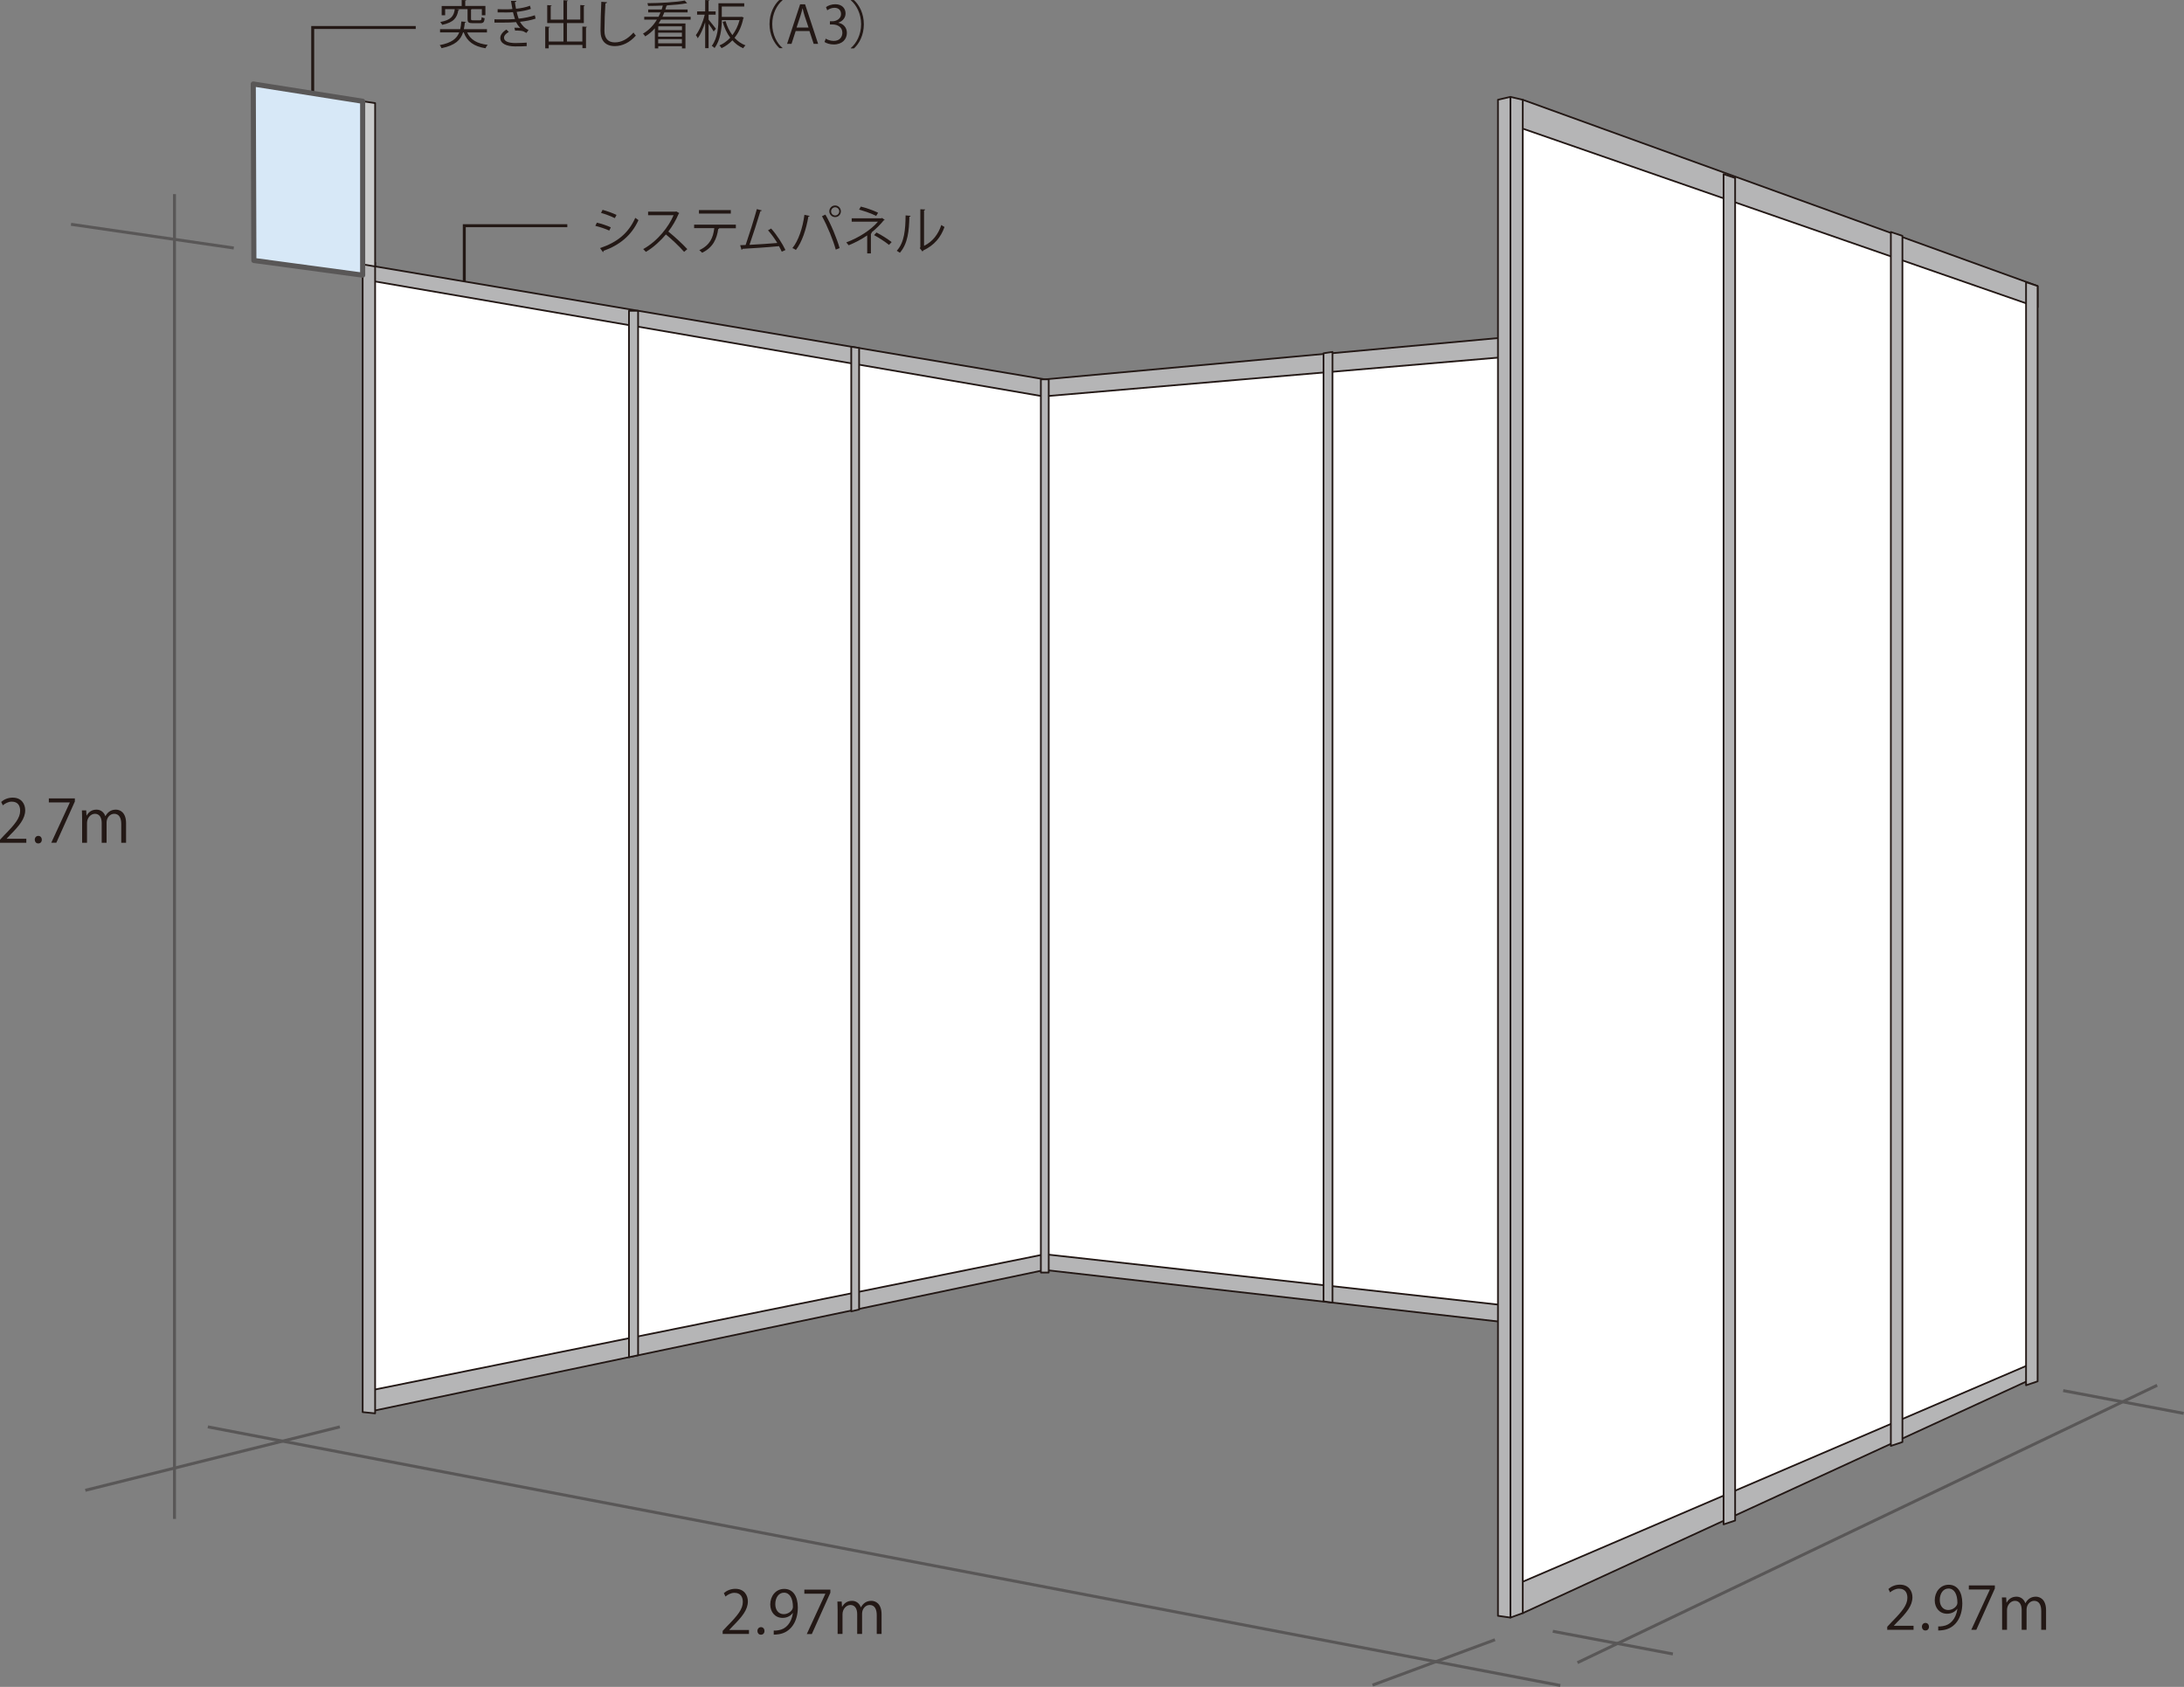
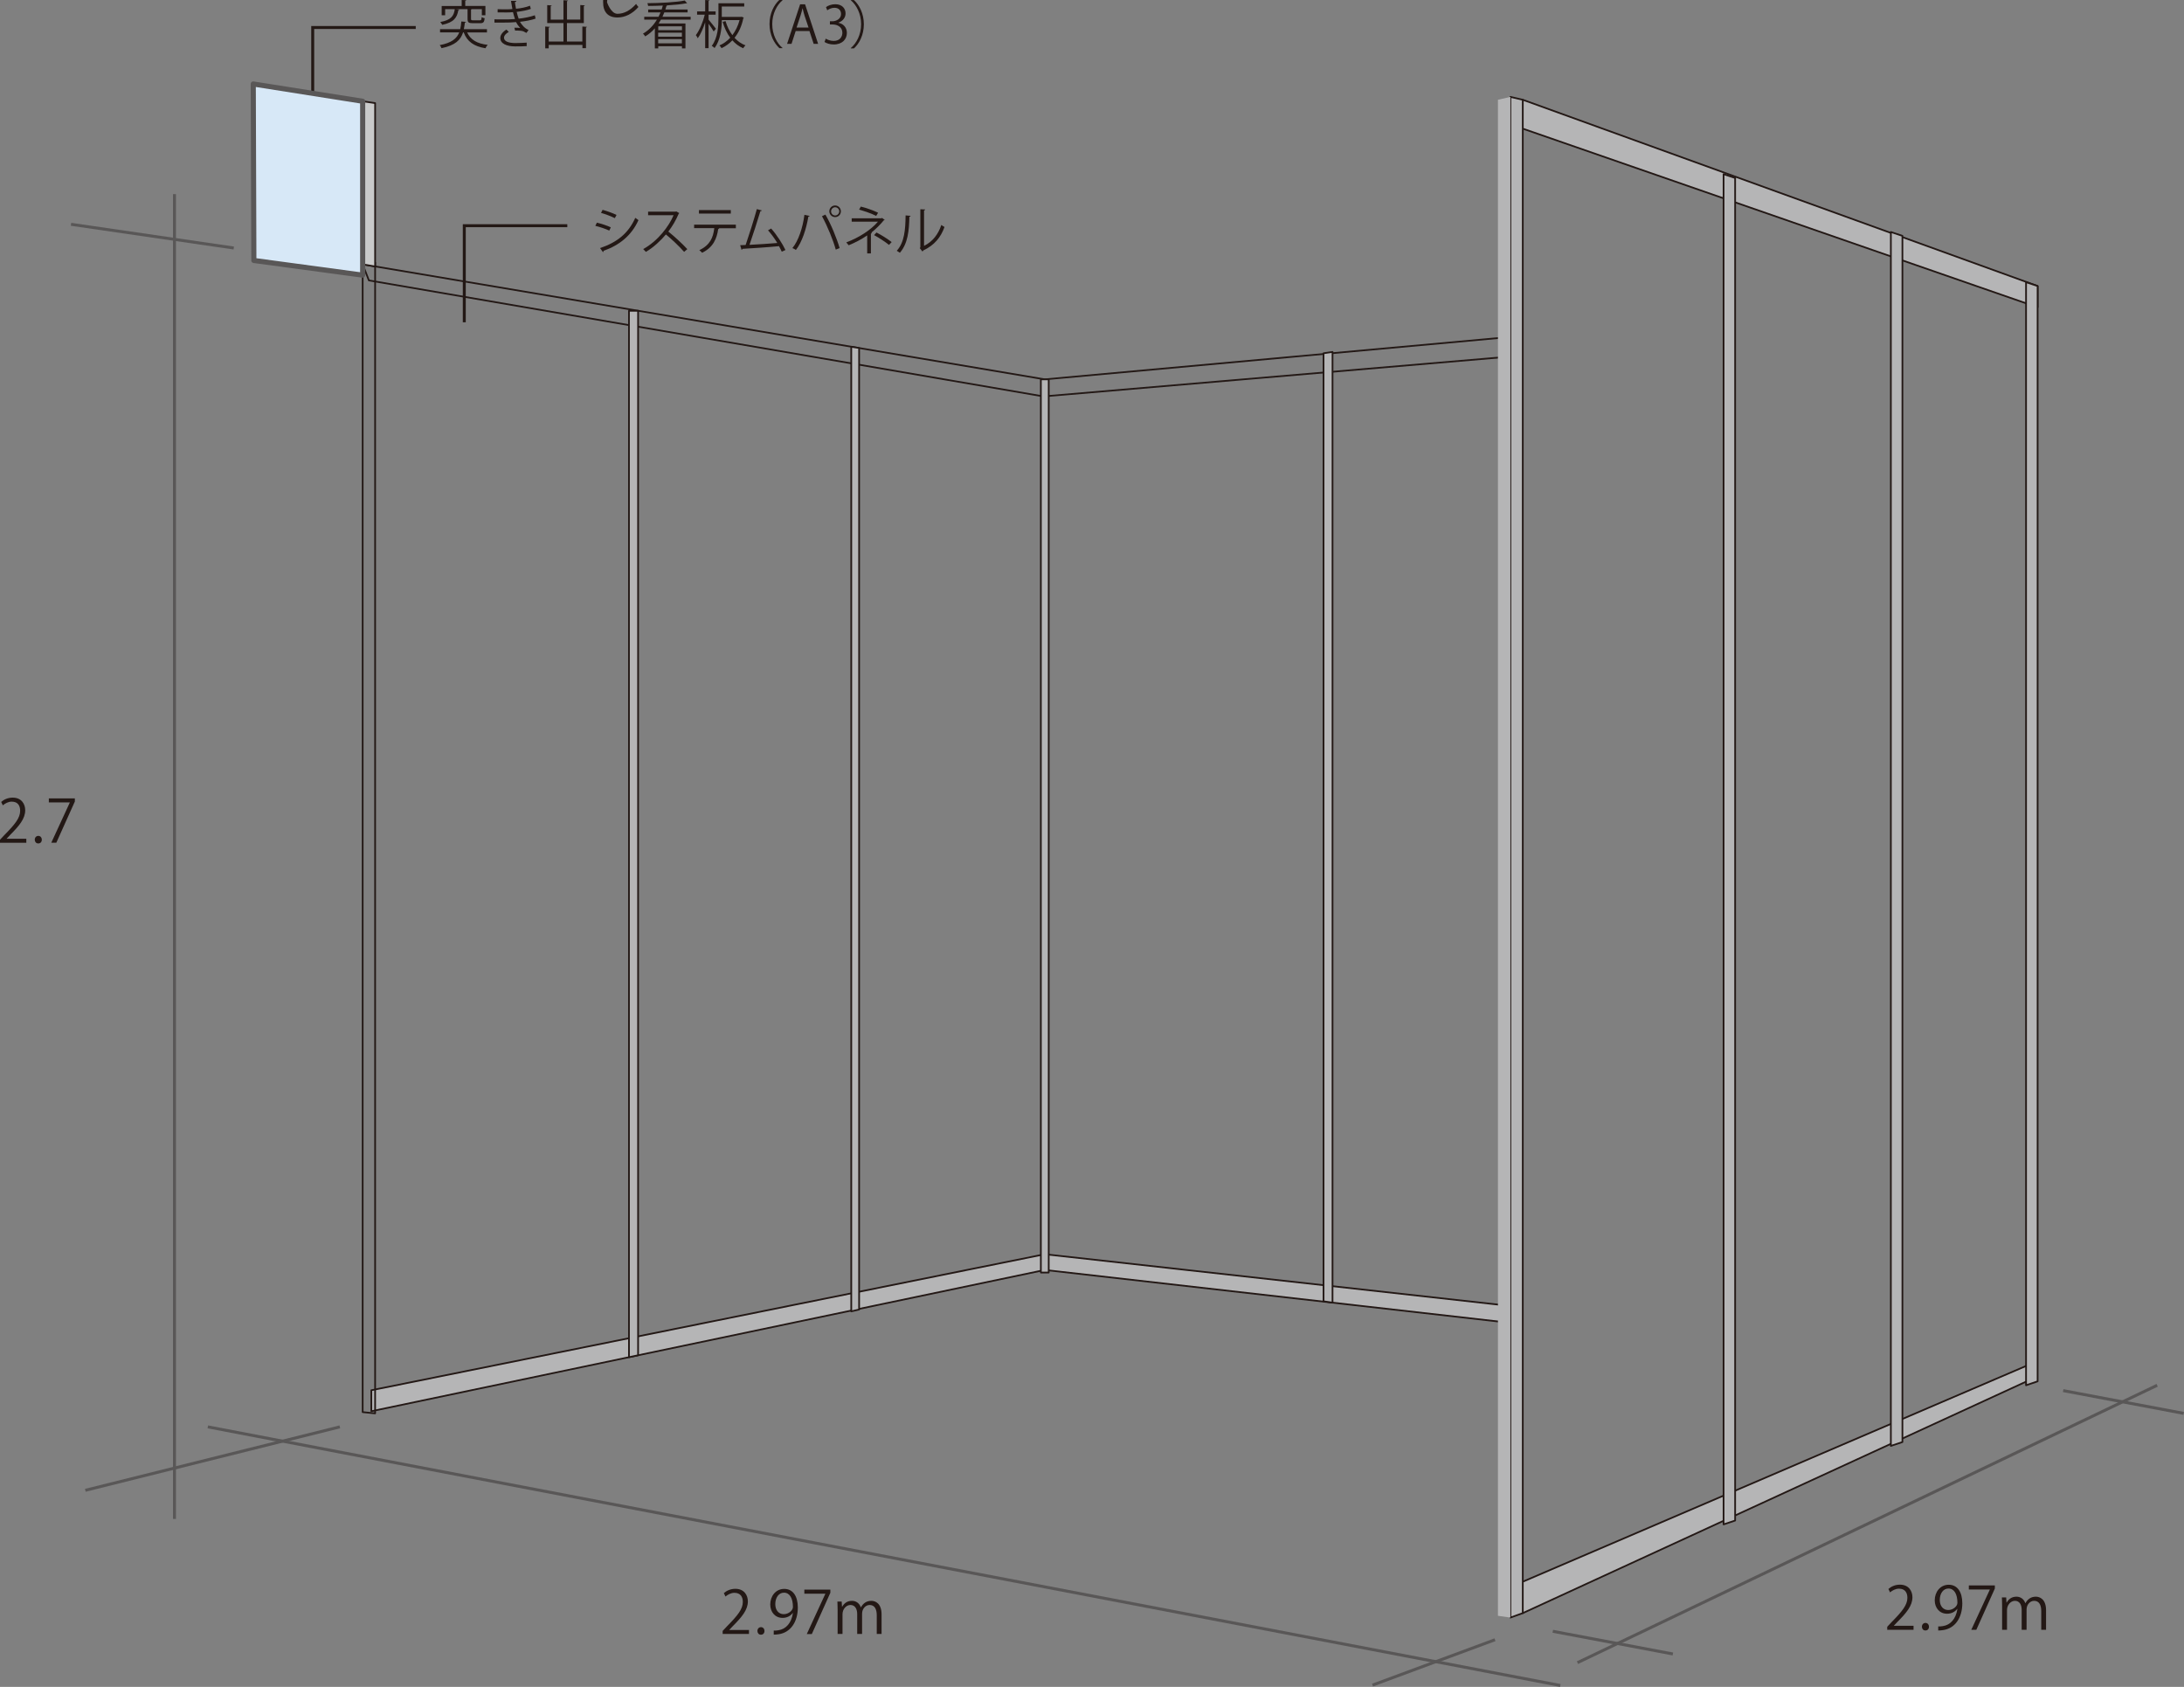
<svg xmlns="http://www.w3.org/2000/svg" id="_レイヤー_2" data-name="レイヤー 2" viewBox="0 0 294.66 227.58">
  <rect x="0" y="0" width="294.66" height="227.58" fill="#808080" stroke="none" />
  <defs>
    <style>
      .cls-1 {
        fill: #d7e8f7;
      }

      .cls-2 {
        fill: #231815;
      }

      .cls-3, .cls-4 {
        stroke-width: .4px;
      }

      .cls-3, .cls-4, .cls-5, .cls-6 {
        fill: none;
      }

      .cls-3, .cls-5 {
        stroke: #595757;
      }

      .cls-7 {
        fill: #fff;
      }

      .cls-8 {
        fill: #c9caca;
      }

      .cls-8, .cls-4, .cls-6 {
        stroke: #231815;
      }

      .cls-8, .cls-5, .cls-6 {
        stroke-linejoin: round;
      }

      .cls-8, .cls-6 {
        stroke-width: .23px;
      }

      .cls-9 {
        fill: #b5b5b6;
      }

      .cls-5 {
        stroke-width: .69px;
      }
    </style>
  </defs>
  <g id="design">
    <g>
      <g>
        <line class="cls-3" x1="201.7" y1="221.22" x2="185.18" y2="227.34" />
        <line class="cls-3" x1="209.5" y1="220.08" x2="225.7" y2="223.14" />
      </g>
      <g>
        <g>
          <path class="cls-2" d="M65.72,4.38h-2.69c.44.97,1.32,1.51,2.77,1.67-.11.11-.24.31-.3.46-1.56-.25-2.47-.9-2.94-2.14h-.08c-.33,1.02-1.05,1.75-2.91,2.13-.04-.12-.15-.32-.25-.41,1.62-.31,2.31-.88,2.64-1.72h-2.59v-.43h2.72c.08-.31.12-.67.15-1.04l.63.05c0,.06-.06.09-.15.1-.04.32-.08.61-.14.89h3.12v.43ZM61.49,1.24l.49.05s-.06.08-.14.08c-.18,1-.59,1.65-2.18,1.98-.05-.11-.17-.29-.26-.38,1.45-.27,1.83-.8,1.96-1.74h-1.3v.83h-.47V.81h2.7v-.81l.62.03s-.04.08-.14.1v.67h2.72v1.26h-.48v-.83h-1.34s-.06.04-.12.05v1.27c0,.16.04.19.3.19h.89c.19,0,.22-.06.24-.43.1.07.29.13.41.15-.05.53-.18.67-.6.67h-.99c-.58,0-.72-.11-.72-.58v-1.32h-1.6Z" />
          <path class="cls-2" d="M72.27,2.51c-.63.22-1.39.35-2.12.43.22.38.64.9,1.16,1.1l-.28.4c-.1-.05-.28-.13-.41-.21-.15-.06-.5-.11-.83-.11-.1,0-.2,0-.29.01l-.1-.39c.24-.01.58,0,.78.03-.19-.2-.41-.5-.55-.79-.47.05-.99.07-1.88.07-.34,0-.73,0-1.04,0v-.44c.31,0,.71.01,1.06.01.57,0,1.14,0,1.71-.05-.08-.22-.19-.62-.27-.93-.28.03-.6.04-.88.04-.38,0-.86,0-1.19-.01v-.43c.42.02.88.02,1.18.02.25,0,.54-.01.81-.04-.06-.32-.13-.71-.19-1.1h.72c0,.09-.06.14-.19.16.04.3.09.62.15.9.66-.06,1.37-.2,1.88-.41l.12.43c-.51.19-1.21.32-1.91.4.09.37.18.7.27.92.74-.08,1.55-.24,2.18-.46l.1.44ZM71.04,6.22c-.38.03-.85.04-1.54.04-1.13,0-2.02-.37-2-1.16,0-.41.37-.85.83-1.11l.31.32c-.41.22-.64.51-.64.78,0,.5.62.71,1.51.72.52,0,1.08-.03,1.55-.06v.47Z" />
          <path class="cls-2" d="M78.58,3.58l.62.04s-.04.08-.14.09v2.79h-.48v-.44h-4.55v.46h-.47v-2.94l.62.04c0,.06-.05.09-.15.1v1.88h1.99v-2.49h-2.19V.69l.62.04s-.05.08-.15.09v1.83h1.72V.03l.62.04s-.05.08-.14.1v2.47h1.79V.68l.62.04s-.04.08-.14.1v2.29h-2.28v2.49h2.08v-2.02Z" />
-           <path class="cls-2" d="M81.9.31c-.01.08-.08.13-.22.15-.06.81-.13,2.67-.13,3.71s.52,1.55,1.4,1.55,1.72-.43,2.52-1.33c.07.11.23.34.32.41-.82.93-1.81,1.42-2.84,1.42-1.27,0-1.93-.74-1.93-2.06,0-.88.06-3.05.11-3.92l.76.06Z" />
+           <path class="cls-2" d="M81.9.31s.52,1.55,1.4,1.55,1.72-.43,2.52-1.33c.07.11.23.34.32.41-.82.93-1.81,1.42-2.84,1.42-1.27,0-1.93-.74-1.93-2.06,0-.88.06-3.05.11-3.92l.76.06Z" />
          <path class="cls-2" d="M93.18,2.65h-4.01c-.1.18-.2.35-.31.52h3.62v3.36h-.47v-.29h-3.2v.29h-.46v-2.71c-.36.42-.8.79-1.3,1.09-.06-.11-.2-.28-.3-.37.81-.47,1.42-1.13,1.88-1.89h-1.71v-.39h1.93c.1-.19.19-.39.27-.59h-1.67v-.39h1.82c.06-.17.11-.36.16-.53-.67.03-1.36.05-1.99.05,0-.1-.05-.27-.1-.37,1.73-.01,3.92-.13,5.04-.36l.33.37s-.04.01-.06.01c-.02,0-.05,0-.08,0-.62.12-1.53.21-2.5.27-.03.03-.07.04-.14.04-.05.17-.1.35-.16.52h3v.39h-3.14c-.08.2-.16.39-.25.59h3.8v.39ZM92.01,4.07v-.52h-3.2v.52h3.2ZM88.8,4.41v.54h3.2v-.54h-3.2ZM88.8,5.85h3.2v-.57h-3.2v.57Z" />
          <path class="cls-2" d="M95.6,2.65c.22.25.84,1.03.99,1.23l-.3.37c-.13-.23-.43-.69-.69-1.04v3.29h-.46v-3.49c-.27.83-.63,1.66-1,2.15-.05-.13-.17-.32-.26-.42.48-.61.97-1.76,1.2-2.76h-1.03v-.44h1.09V0l.59.04s-.04.08-.13.09v1.41h.95v.44h-.95v.67ZM99.98,2.28l.08-.02c.22.08.26.09.29.11,0,.04-.03.06-.06.08-.22,1.09-.64,1.97-1.19,2.65.41.45.91.81,1.48,1.02-.11.09-.25.27-.31.39-.57-.25-1.06-.61-1.46-1.07-.43.46-.93.81-1.46,1.06-.06-.11-.19-.28-.29-.37.53-.22,1.02-.57,1.46-1.04-.45-.6-.78-1.32-1.02-2.14l.39-.1c.2.7.51,1.34.92,1.89.42-.56.76-1.24.97-2.03h-2.39c-.02,1.17-.19,2.71-.98,3.77-.08-.09-.27-.24-.38-.29.82-1.1.9-2.64.9-3.77V.44h3.48v.44h-3.03v1.4h2.6Z" />
          <path class="cls-2" d="M105.58.03c-.76.64-1.39,1.81-1.39,3.22s.64,2.61,1.39,3.22v.03h-.42c-.71-.64-1.34-1.81-1.34-3.26s.63-2.62,1.34-3.26h.42v.03Z" />
          <path class="cls-2" d="M110.4,5.92h-.62l-.57-1.73h-1.86l-.56,1.73h-.6l1.76-5.34h.67l1.76,5.34ZM109.09,3.73l-.53-1.58c-.11-.36-.2-.7-.27-1.02h-.02c-.07.32-.17.66-.27.99l-.53,1.6h1.62Z" />
          <path class="cls-2" d="M113.12,3.08c.62.1,1.14.6,1.14,1.36,0,.83-.6,1.56-1.78,1.56-.53,0-1-.17-1.24-.34l.17-.45c.19.13.61.31,1.07.31.88,0,1.17-.62,1.17-1.1,0-.77-.65-1.12-1.34-1.12h-.34v-.43h.34c.5,0,1.16-.32,1.16-.97,0-.46-.27-.85-.9-.85-.39,0-.75.19-.96.34l-.17-.43c.25-.2.74-.39,1.25-.39.96,0,1.39.61,1.39,1.24,0,.54-.34,1.02-.95,1.24v.02Z" />
          <path class="cls-2" d="M114.79,6.48c.76-.64,1.39-1.81,1.39-3.22s-.64-2.6-1.39-3.22v-.03h.42c.71.64,1.34,1.81,1.34,3.26s-.62,2.62-1.34,3.26h-.42v-.03Z" />
        </g>
        <g>
          <path class="cls-2" d="M80.53,30.04c.63.14,1.42.41,1.88.63l-.21.44c-.46-.22-1.27-.5-1.88-.64l.21-.43ZM80.95,33.47c2.28-.76,3.83-1.98,4.76-4.08.11.09.32.24.43.31-.94,2.08-2.57,3.38-4.71,4.14.01.06-.02.15-.08.18l-.39-.55ZM81.3,28.31c.63.17,1.4.45,1.88.69l-.23.43c-.5-.25-1.23-.53-1.86-.71l.21-.41Z" />
          <path class="cls-2" d="M91.66,28.75s-.05.06-.09.08c-.38.89-.83,1.66-1.4,2.41.76.61,1.91,1.65,2.56,2.37l-.43.37c-.62-.71-1.74-1.78-2.46-2.35-.62.75-1.68,1.77-2.7,2.35-.08-.1-.25-.28-.36-.38,1.94-1.06,3.47-3.05,4.1-4.57h-3.44v-.48h3.71l.09-.03.41.23Z" />
          <path class="cls-2" d="M99.29,30.79h-2.37l.12.03s-.06.08-.14.08c-.19,1.3-.67,2.47-2.17,3.2-.08-.09-.26-.26-.38-.35,1.46-.7,1.86-1.68,2.02-2.97h-2.72v-.47h5.63v.47ZM98.6,28.81h-4.3v-.47h4.3v.47Z" />
          <path class="cls-2" d="M105.47,33.95c-.11-.24-.23-.49-.37-.74-1.46.15-3.85.3-4.92.36-.02.07-.07.13-.13.14l-.19-.63c.21,0,.46-.01.74-.03.46-1.34,1.13-3.44,1.51-4.84l.68.18c-.03.06-.1.1-.2.1-.39,1.29-.99,3.17-1.47,4.54,1.16-.05,2.82-.17,3.75-.25-.36-.6-.83-1.24-1.25-1.71l.42-.24c.74.81,1.58,2.14,1.93,2.9l-.49.22Z" />
          <path class="cls-2" d="M109.24,29.13c-.02.06-.08.1-.18.1-.28,1.68-.86,3.45-1.68,4.49-.13-.1-.32-.19-.47-.25.79-.95,1.4-2.73,1.62-4.49l.71.15ZM112.76,33.68c-.33-1.23-1.14-3.21-1.86-4.51l.46-.22c.74,1.25,1.55,3.23,1.92,4.52l-.51.2ZM112.67,27.72c.43,0,.78.35.78.79s-.35.78-.78.78-.78-.36-.78-.78c0-.46.36-.79.78-.79ZM113.23,28.52c0-.31-.25-.56-.55-.56s-.55.25-.55.56.25.55.55.55.55-.27.55-.55Z" />
          <path class="cls-2" d="M119.36,29.67s-.06.06-.13.06c-.45.56-1.05,1.16-1.69,1.66l.11.03s-.06.09-.15.1v2.67h-.5v-2.43c-.71.49-1.64.99-2.5,1.33-.04-.05-.27-.34-.32-.39,1.7-.63,3.31-1.67,4.27-2.79h-3.54v-.46h4.01l.08-.05.37.27ZM118.21,29.13c-.61-.32-1.56-.64-2.3-.85l.23-.41c.75.18,1.7.52,2.33.83l-.26.43ZM118.26,31.37c.7.36,1.54.89,2.04,1.29l-.36.38c-.47-.39-1.34-.96-2.01-1.32l.32-.35Z" />
          <path class="cls-2" d="M122.85,29.13c0,.06-.07.11-.16.12-.04,1.88-.2,3.6-1.28,4.85-.11-.08-.28-.19-.42-.27,1.04-1.13,1.17-2.89,1.19-4.77l.67.06ZM124.67,33.17c1.17-.57,1.93-1.59,2.33-2.82.11.09.32.21.43.27-.5,1.41-1.37,2.46-2.86,3.17-.02.06-.07.11-.12.14l-.36-.46.08-.1v-5.14l.65.03c0,.06-.06.12-.15.13v4.78Z" />
        </g>
        <polyline class="cls-4" points="62.64 43.48 62.64 30.45 76.54 30.45" />
        <polyline class="cls-4" points="42.19 18.95 42.19 3.71 56.09 3.71" />
        <g>
          <path class="cls-2" d="M258.16,219.88h-3.54v-.41l.58-.62c1.42-1.44,2.14-2.31,2.14-3.29,0-.64-.28-1.23-1.14-1.23-.48,0-.91.26-1.2.5l-.22-.46c.37-.33.91-.58,1.55-.58,1.21,0,1.69.88,1.69,1.7,0,1.13-.79,2.09-2.03,3.33l-.47.5v.02h2.65v.54Z" />
          <path class="cls-2" d="M259.3,219.47c0-.3.2-.52.48-.52s.47.22.47.52c0,.29-.18.5-.48.5s-.47-.24-.47-.5Z" />
          <path class="cls-2" d="M264.07,217.05c-.33.42-.79.66-1.38.66-1.02,0-1.66-.8-1.66-1.81,0-1.1.72-2.1,1.89-2.1s1.83.98,1.83,2.5c0,1.99-1.01,3.37-2.54,3.61-.28.05-.54.06-.71.06v-.55c.17.02.36,0,.62-.04,1.01-.14,1.77-.96,1.97-2.33h-.02ZM261.71,215.86c0,.81.46,1.35,1.14,1.35.65,0,1.24-.5,1.24-.97,0-1.15-.42-1.93-1.21-1.93-.7,0-1.17.66-1.17,1.55Z" />
          <path class="cls-2" d="M265.63,213.89h3.51v.42l-2.5,5.57h-.68l2.5-5.42v-.02h-2.83v-.55Z" />
          <path class="cls-2" d="M276.06,219.88h-.66v-2.52c0-.85-.3-1.39-.96-1.39-.54,0-1.02.5-1.02,1.17v2.74h-.66v-2.69c0-.7-.3-1.22-.91-1.22-.57,0-1.07.56-1.07,1.24v2.67h-.66v-3.24c0-.45-.02-.77-.03-1.13h.58l.04.7h.02c.24-.42.64-.8,1.33-.8.57,0,1.01.35,1.19.87h.02c.29-.52.73-.87,1.4-.87.54,0,1.38.34,1.38,1.84v2.62Z" />
        </g>
        <g>
          <path class="cls-2" d="M101.04,220.44h-3.54v-.41l.58-.62c1.42-1.44,2.14-2.31,2.14-3.29,0-.64-.28-1.23-1.14-1.23-.48,0-.91.26-1.2.5l-.22-.46c.37-.33.91-.58,1.55-.58,1.21,0,1.69.88,1.69,1.7,0,1.13-.79,2.09-2.03,3.33l-.47.5v.02h2.65v.54Z" />
          <path class="cls-2" d="M102.19,220.04c0-.3.2-.52.48-.52s.47.22.47.52c0,.29-.18.5-.48.5s-.47-.24-.47-.5Z" />
          <path class="cls-2" d="M106.96,217.61c-.33.42-.79.66-1.38.66-1.02,0-1.66-.8-1.66-1.81,0-1.1.72-2.1,1.89-2.1s1.83.98,1.83,2.5c0,1.99-1.01,3.37-2.54,3.61-.28.05-.54.06-.71.06v-.55c.17.02.36,0,.62-.04,1.01-.14,1.77-.96,1.97-2.33h-.02ZM104.6,216.42c0,.81.46,1.35,1.14,1.35.65,0,1.24-.5,1.24-.97,0-1.15-.42-1.93-1.21-1.93-.7,0-1.17.66-1.17,1.55Z" />
          <path class="cls-2" d="M108.52,214.46h3.51v.42l-2.5,5.57h-.68l2.5-5.42v-.02h-2.83v-.55Z" />
          <path class="cls-2" d="M118.95,220.44h-.66v-2.52c0-.85-.3-1.39-.96-1.39-.54,0-1.02.5-1.02,1.17v2.74h-.66v-2.69c0-.7-.3-1.22-.91-1.22-.57,0-1.07.56-1.07,1.24v2.67h-.66v-3.24c0-.45-.02-.77-.03-1.13h.58l.04.7h.02c.24-.42.64-.8,1.33-.8.57,0,1.01.35,1.19.87h.02c.29-.52.73-.87,1.4-.87.54,0,1.38.34,1.38,1.84v2.62Z" />
        </g>
-         <polygon class="cls-7" points="48.93 35.66 48.93 190.51 50.61 190.68 50.61 190.28 140.96 171.33 202.1 178.28 202.1 217.99 203.78 218.23 205.45 217.63 273.35 186.4 273.35 186.89 274.91 186.36 274.91 38.59 205.45 13.46 203.78 13.07 202.1 13.46 202.1 45.61 140.96 51.18 50.61 35.95 50.61 35.43 48.93 35.66" />
-         <polygon class="cls-9" points="48.93 35.66 140.96 51.18 202.89 45.54 202.89 48.18 140.78 53.48 49.77 37.83 48.93 35.66" />
        <polygon class="cls-6" points="48.93 35.66 140.96 51.18 202.89 45.54 202.89 48.18 140.78 53.48 49.77 37.83 48.93 35.66" />
        <polygon class="cls-9" points="202.89 176.09 140.96 169.21 50.1 187.56 50.1 190.39 140.96 171.33 203.07 178.39 202.89 176.09" />
        <polygon class="cls-6" points="202.89 176.09 140.96 169.21 50.1 187.56 50.1 190.39 140.96 171.33 203.07 178.39 202.89 176.09" />
        <polygon class="cls-9" points="84.86 41.93 84.86 183.1 86.09 182.84 86.09 41.93 84.86 41.93" />
        <polygon class="cls-6" points="84.86 41.93 84.86 183.1 86.09 182.84 86.09 41.93 84.86 41.93" />
        <polygon class="cls-9" points="204.84 213.65 274.13 183.95 274.13 186.04 205.45 217.63 204.84 213.65" />
        <polygon class="cls-6" points="204.84 213.65 274.13 183.95 274.13 186.04 205.45 217.63 204.84 213.65" />
        <polygon class="cls-9" points="205.45 13.46 274.91 38.59 274.91 41.46 205.09 17.23 205.45 13.46" />
        <polygon class="cls-6" points="205.45 13.46 274.91 38.59 274.91 41.46 205.09 17.23 205.45 13.46" />
-         <polygon class="cls-9" points="50.61 190.68 48.93 190.51 48.93 35.58 50.61 35.95 50.61 190.68" />
        <polygon class="cls-6" points="50.61 190.68 48.93 190.51 48.93 35.66 50.61 35.43 50.61 190.68" />
        <polygon class="cls-9" points="205.45 217.63 203.78 218.23 203.78 13.07 205.45 13.46 205.45 217.63" />
        <polygon class="cls-6" points="205.45 217.63 203.78 218.23 203.78 13.07 205.45 13.46 205.45 217.63" />
        <polygon class="cls-9" points="202.1 217.99 203.78 218.23 203.78 13.07 202.1 13.46 202.1 217.99" />
-         <polygon class="cls-6" points="202.1 217.99 203.78 218.23 203.78 13.07 202.1 13.46 202.1 217.99" />
        <polygon class="cls-9" points="232.54 23.49 234.1 24.01 234.1 205.14 232.54 205.66 232.54 23.49" />
        <polygon class="cls-6" points="232.54 23.49 234.1 24.01 234.1 205.14 232.54 205.66 232.54 23.49" />
        <polygon class="cls-9" points="255.11 31.3 256.67 31.82 256.67 194.55 255.11 195.07 255.11 31.3" />
        <polygon class="cls-6" points="255.11 31.3 256.67 31.82 256.67 194.55 255.11 195.07 255.11 31.3" />
        <polygon class="cls-9" points="273.35 38.07 274.91 38.59 274.91 186.36 273.35 186.89 273.35 38.07" />
        <polygon class="cls-6" points="273.35 38.07 274.91 38.59 274.91 186.36 273.35 186.89 273.35 38.07" />
        <polygon class="cls-9" points="114.85 176.92 115.91 176.67 115.91 46.95 114.85 46.78 114.85 176.92" />
        <polygon class="cls-6" points="114.85 46.78 114.85 176.92 115.91 176.67 115.91 46.95 114.85 46.78" />
        <rect class="cls-9" x="140.43" y="51.18" width="1.06" height="120.5" />
        <rect class="cls-6" x="140.43" y="51.18" width="1.06" height="120.5" />
        <polygon class="cls-9" points="178.57 47.66 178.57 175.56 179.78 175.74 179.78 47.48 178.57 47.66" />
        <polygon class="cls-6" points="178.57 47.66 179.78 47.48 179.78 175.74 178.57 175.56 178.57 47.66" />
        <line class="cls-3" x1="28.04" y1="192.5" x2="210.51" y2="227.39" />
        <line class="cls-3" x1="45.85" y1="192.5" x2="11.51" y2="201.06" />
        <line class="cls-3" x1="278.36" y1="187.61" x2="294.62" y2="190.68" />
        <line class="cls-3" x1="212.83" y1="224.31" x2="291.04" y2="186.89" />
        <line class="cls-3" x1="23.54" y1="26.19" x2="23.54" y2="204.92" />
        <line class="cls-3" x1="9.58" y1="30.26" x2="31.54" y2="33.46" />
        <g>
          <path class="cls-2" d="M3.54,113.7H0v-.41l.58-.62c1.42-1.44,2.14-2.31,2.14-3.29,0-.64-.28-1.23-1.14-1.23-.48,0-.91.26-1.2.5l-.22-.46c.37-.33.91-.58,1.55-.58,1.21,0,1.69.88,1.69,1.7,0,1.13-.79,2.09-2.03,3.33l-.47.5v.02h2.65v.54Z" />
          <path class="cls-2" d="M4.69,113.29c0-.3.2-.52.48-.52s.47.22.47.52c0,.29-.18.5-.48.5s-.47-.24-.47-.5Z" />
          <path class="cls-2" d="M6.59,107.71h3.51v.42l-2.5,5.56h-.68l2.5-5.42v-.02h-2.83v-.55Z" />
-           <path class="cls-2" d="M17.02,113.7h-.66v-2.52c0-.85-.3-1.39-.96-1.39-.54,0-1.02.5-1.02,1.17v2.74h-.66v-2.69c0-.7-.3-1.22-.91-1.22-.57,0-1.07.56-1.07,1.24v2.67h-.66v-3.24c0-.45-.02-.77-.03-1.13h.58l.04.7h.02c.24-.42.64-.8,1.33-.8.57,0,1.01.35,1.19.87h.02c.29-.52.73-.87,1.4-.87.54,0,1.38.34,1.38,1.84v2.62Z" />
        </g>
        <polygon class="cls-8" points="50.61 35.95 48.93 35.66 48.93 13.66 50.61 13.91 50.61 35.95" />
        <polygon class="cls-1" points="48.93 37.12 34.25 35.14 34.17 11.33 48.93 13.66 48.93 37.12" />
        <polygon class="cls-5" points="48.93 37.12 34.25 35.14 34.17 11.33 48.93 13.66 48.93 37.12" />
      </g>
    </g>
  </g>
</svg>